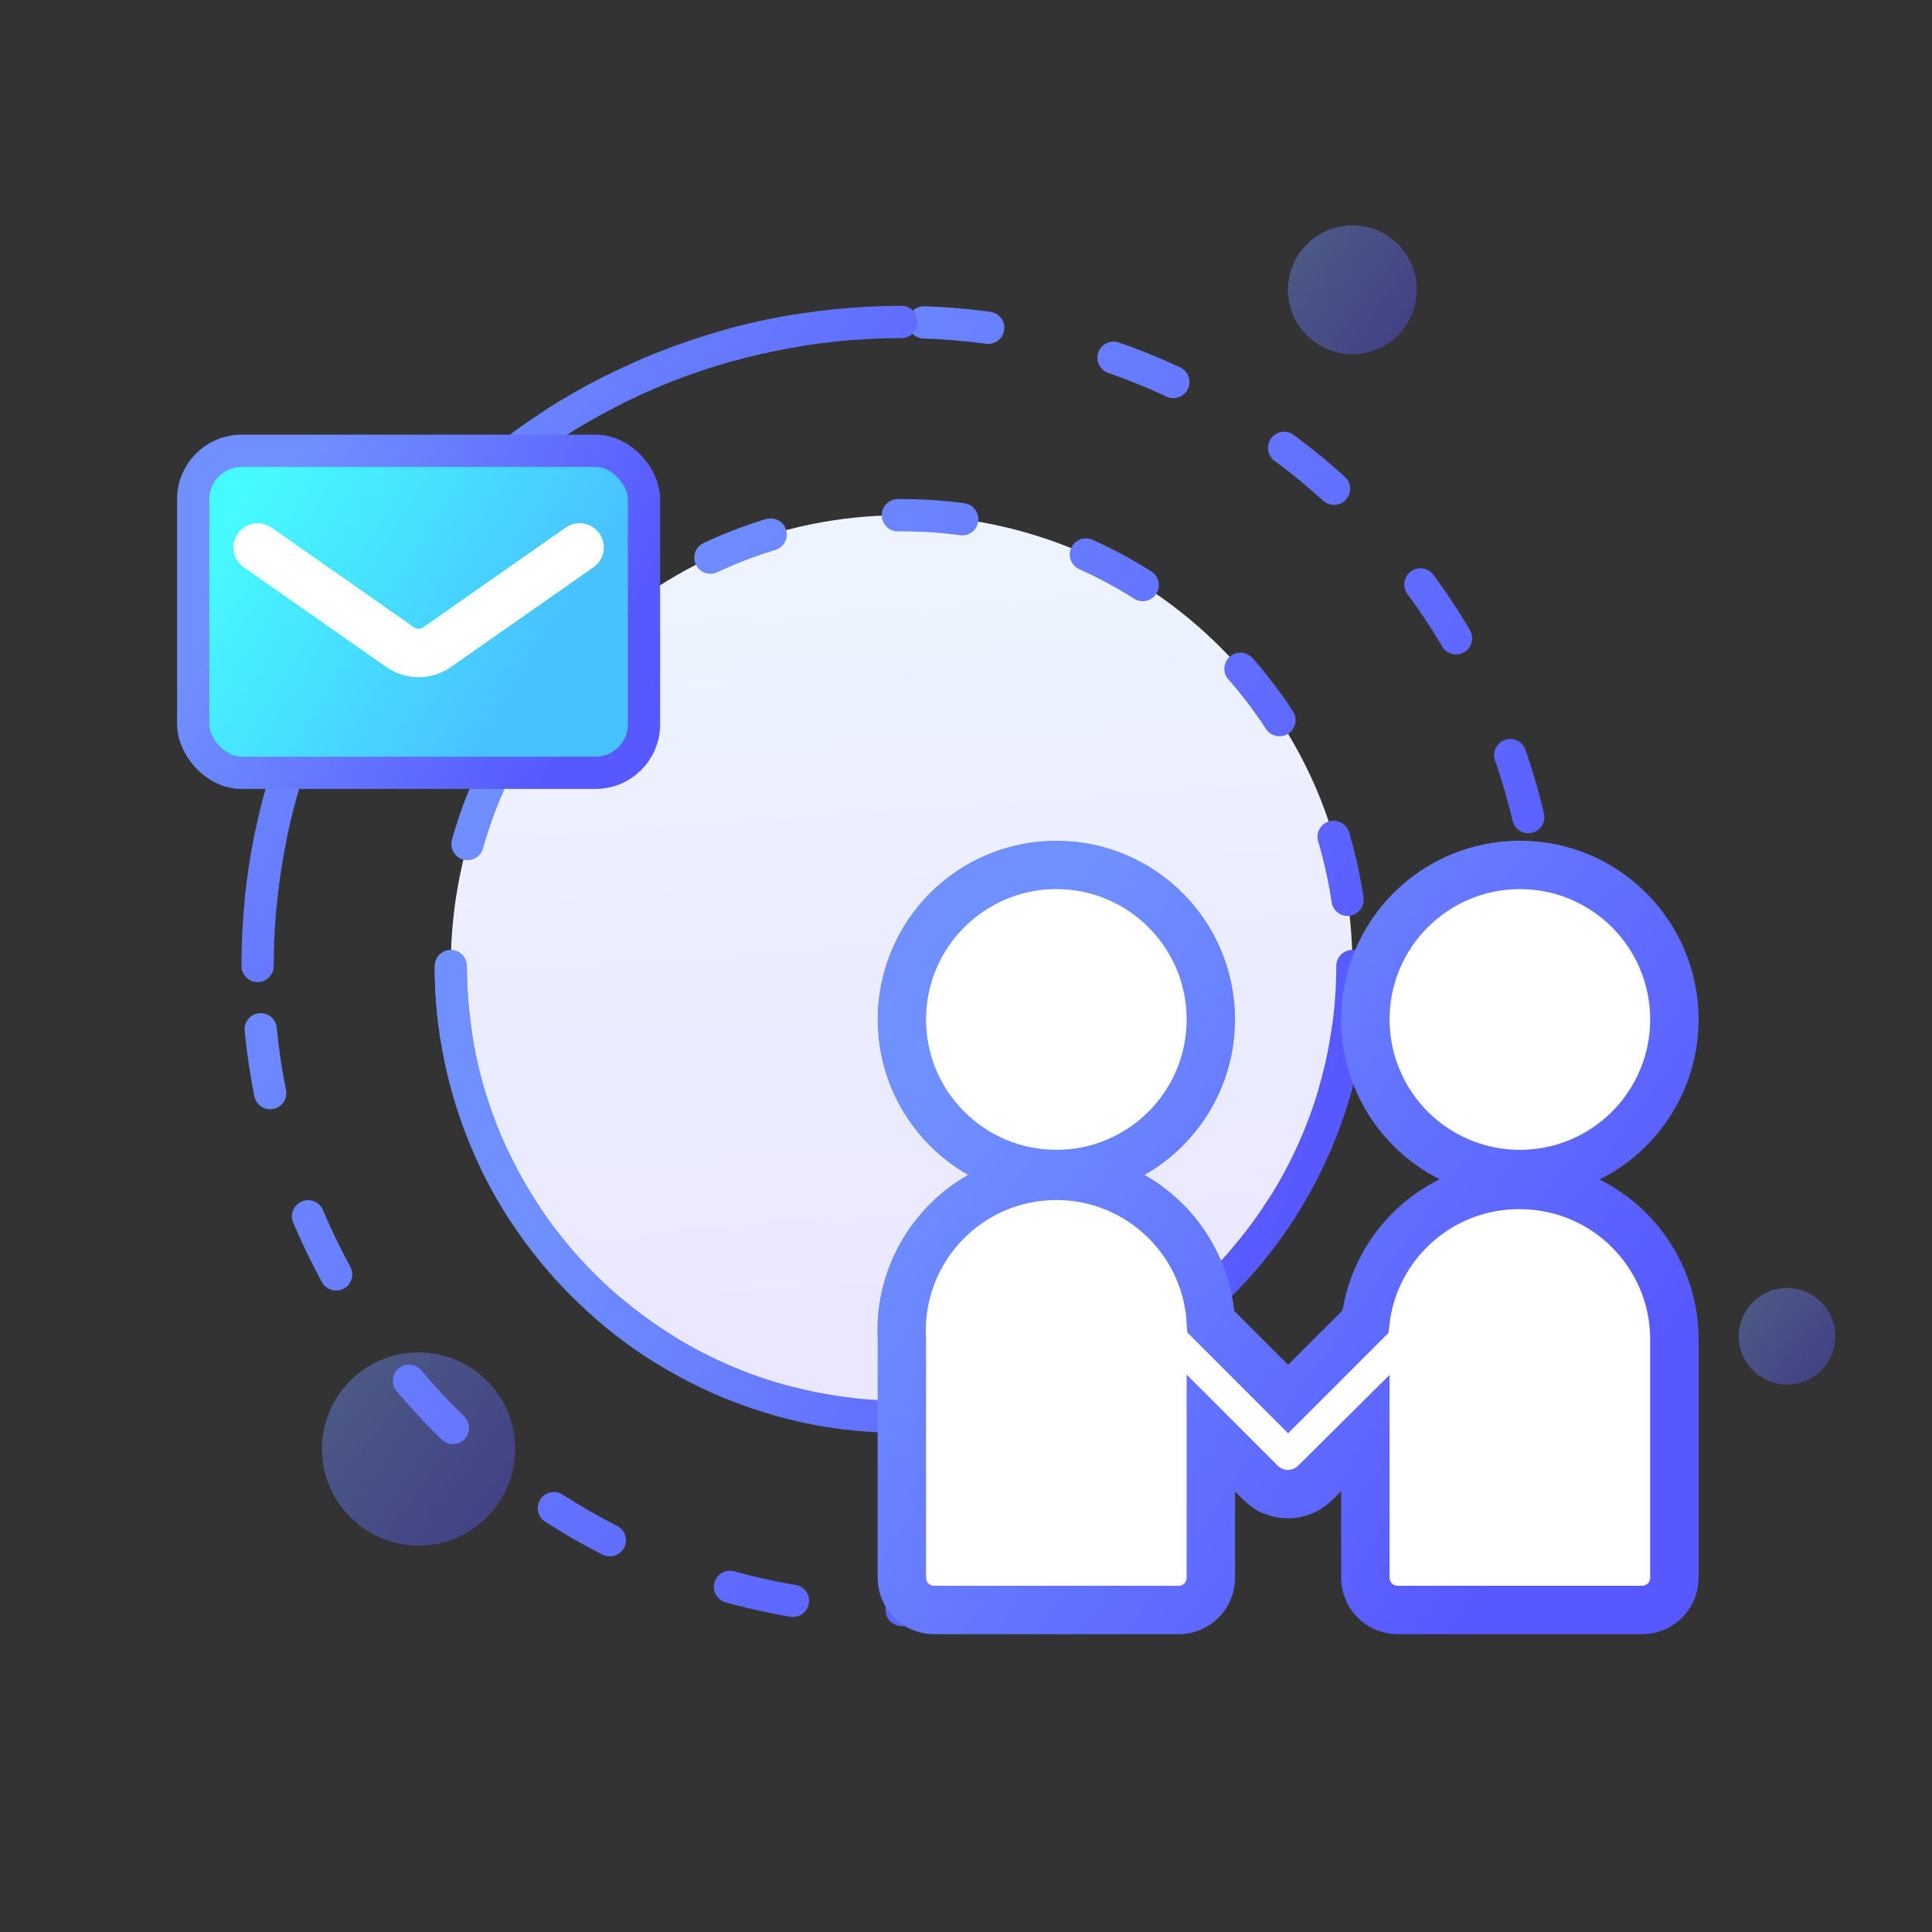
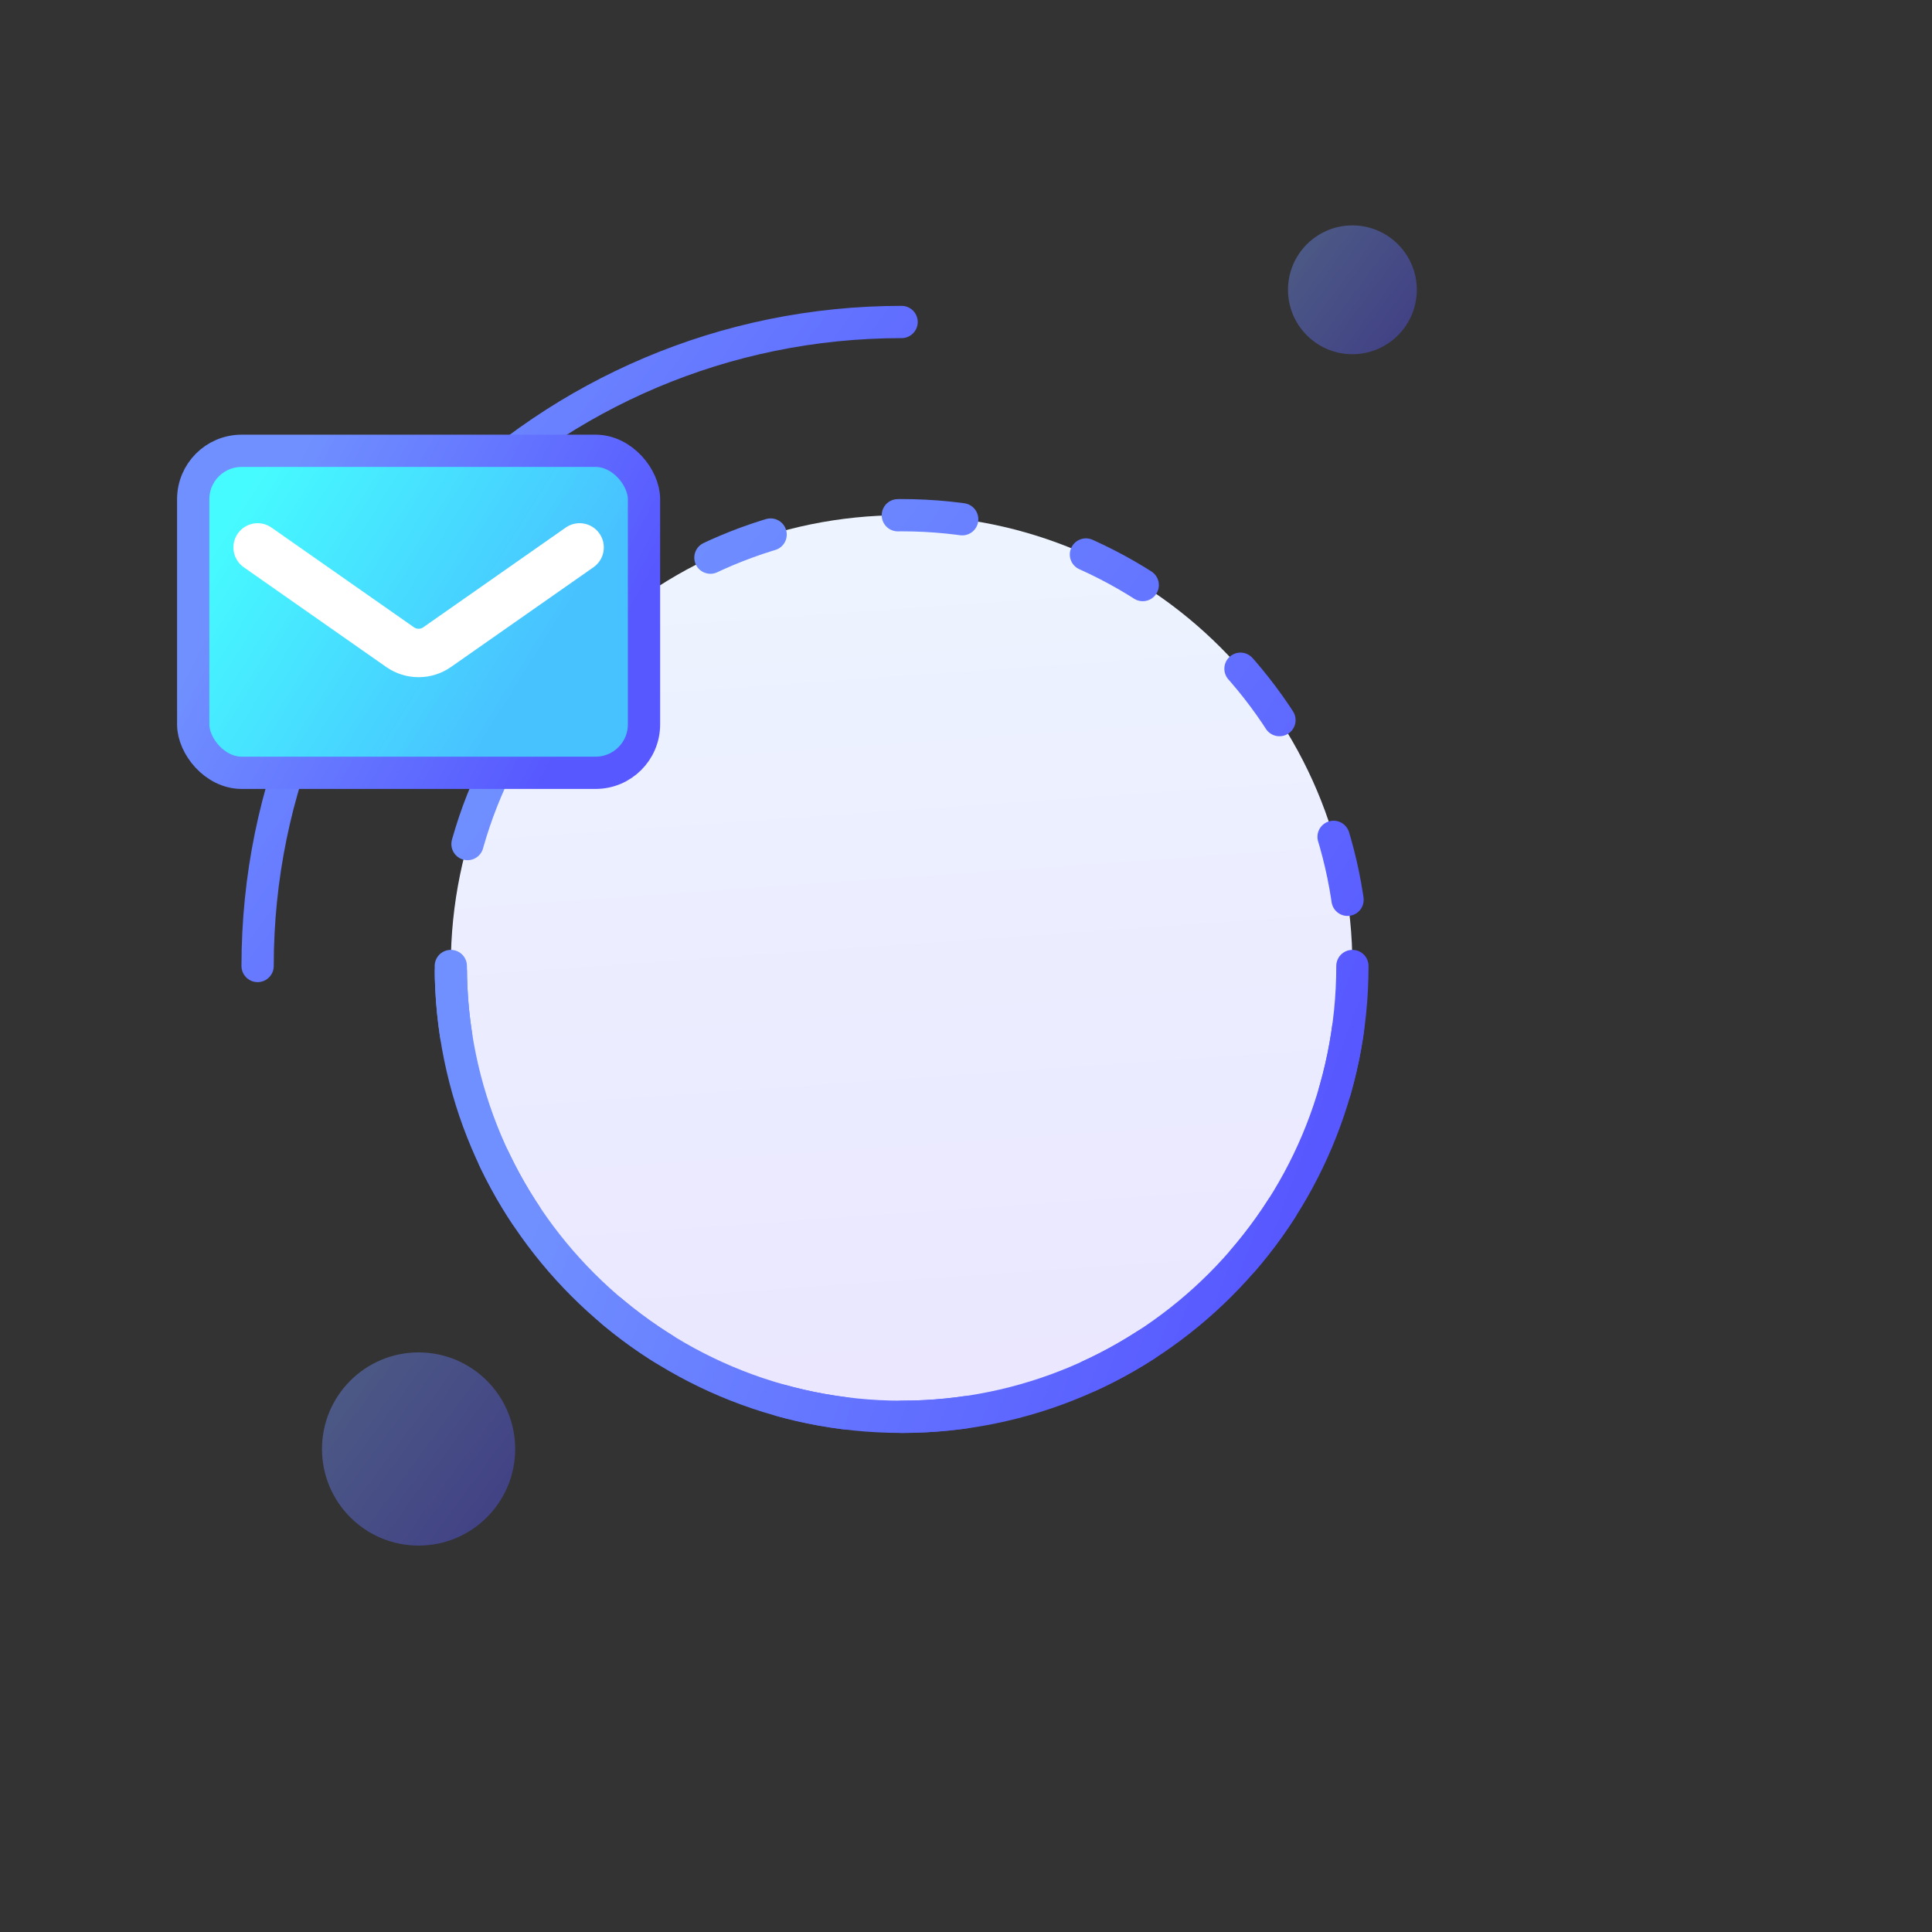
<svg xmlns="http://www.w3.org/2000/svg" width="80px" height="80px" viewBox="0 0 80 80" version="1.1">
  <rect x="0" y="0" width="80" height="80" fill="#333333" stroke="none" />
  <title>icon_安全共享</title>
  <defs>
    <linearGradient x1="12.09%" y1="15.532%" x2="93.299%" y2="75.507%" id="linearGradient-1">
      <stop stop-color="#7090FF" offset="0%" />
      <stop stop-color="#5758FF" offset="100%" />
    </linearGradient>
    <linearGradient x1="40.839%" y1="-1.66533454e-13%" x2="47.589%" y2="96.061%" id="linearGradient-2">
      <stop stop-color="#EDF4FF" offset="0%" />
      <stop stop-color="#EAE7FF" offset="100%" />
    </linearGradient>
    <linearGradient x1="12.09%" y1="41.383%" x2="93.299%" y2="56.377%" id="linearGradient-3">
      <stop stop-color="#7090FF" offset="0%" />
      <stop stop-color="#5758FF" offset="100%" />
    </linearGradient>
    <linearGradient x1="-4.07729406e-12%" y1="38.415%" x2="73.033%" y2="70.971%" id="linearGradient-4">
      <stop stop-color="#46FBFF" offset="0%" />
      <stop stop-color="#48C2FF" offset="100%" />
    </linearGradient>
    <linearGradient x1="12.09%" y1="32.414%" x2="93.299%" y2="63.014%" id="linearGradient-5">
      <stop stop-color="#7090FF" offset="0%" />
      <stop stop-color="#5758FF" offset="100%" />
    </linearGradient>
    <linearGradient x1="12.09%" y1="17.958%" x2="93.299%" y2="73.711%" id="linearGradient-6">
      <stop stop-color="#7090FF" offset="0%" />
      <stop stop-color="#5758FF" offset="100%" />
    </linearGradient>
  </defs>
  <g id="页面-2" stroke="none" stroke-width="1" fill="none" fill-rule="evenodd">
    <g id="解决方案——三方系统帐号管理与信息安全1" transform="translate(-920, -1576)">
      <g id="方案优势" transform="translate(360, 1440)">
        <g id="icon_安全共享" transform="translate(560, 136)">
          <circle id="椭圆形" fill="url(#linearGradient-1)" opacity="0.4" cx="17.333" cy="60" r="4" />
          <circle id="椭圆形备份-26" fill="url(#linearGradient-1)" opacity="0.4" cx="56" cy="12" r="2.667" />
-           <circle id="椭圆形备份-27" fill="url(#linearGradient-1)" opacity="0.4" cx="74" cy="55.333" r="2" />
-           <path d="M37.333,66.667 C52.061,66.667 64,54.728 64,40 C64,25.272 52.061,13.333 37.333,13.333 C22.606,13.333 10.667,25.272 10.667,40 C10.667,54.728 22.606,66.667 37.333,66.667 Z" id="椭圆形备份-15" stroke="url(#linearGradient-1)" stroke-width="1.336" stroke-linecap="round" stroke-dasharray="2.673,5.346" />
          <path d="M37.333,13.333 C22.606,13.333 10.667,25.272 10.667,40" id="路径" stroke="url(#linearGradient-1)" stroke-width="1.336" stroke-linecap="round" />
          <path d="M37.333,58.667 C47.643,58.667 56,50.309 56,40 C56,29.691 47.643,21.333 37.333,21.333 C27.024,21.333 18.667,29.691 18.667,40 C18.667,50.309 27.024,58.667 37.333,58.667 Z" id="椭圆形" stroke="url(#linearGradient-1)" stroke-width="1.336" fill="url(#linearGradient-2)" stroke-linecap="round" stroke-linejoin="round" stroke-dasharray="2.673,5.346" />
          <path d="M18.667,40 C18.667,50.309 27.024,58.667 37.333,58.667 C47.643,58.667 56,50.309 56,40" id="路径" stroke="url(#linearGradient-3)" stroke-width="1.336" stroke-linecap="round" stroke-linejoin="round" />
          <rect id="矩形" stroke="url(#linearGradient-5)" stroke-width="1.336" fill="url(#linearGradient-4)" fill-rule="nonzero" stroke-linejoin="round" x="8" y="18.667" width="18.667" height="13.333" rx="2.005" />
          <g id="编组-9" transform="translate(37.333, 35.814)" fill="#FFFFFF" stroke="url(#linearGradient-6)" stroke-width="2.005">
            <g id="编组">
-               <path d="M6.409,12.8 C9.942,12.8 12.806,9.935 12.806,6.4 C12.806,2.865 9.942,0 6.409,0 C2.875,0 0.011,2.865 0.011,6.4 C0.011,9.935 2.875,12.8 6.409,12.8 Z M19.204,6.4 C19.204,8.686 20.424,10.799 22.403,11.943 C24.383,13.086 26.822,13.086 28.801,11.943 C30.781,10.799 32,8.686 32,6.4 C32,2.865 29.136,0 25.602,0 C22.069,0 19.204,2.865 19.204,6.4 Z M25.602,13.253 C22.337,13.231 19.58,15.673 19.204,18.917 L16.005,22.117 L12.806,18.917 C12.603,15.382 9.574,12.682 6.041,12.885 C2.507,13.088 -0.192,16.118 0.011,19.653 L0.011,29.517 C0.011,30.255 0.609,30.853 1.347,30.853 L11.47,30.853 C12.208,30.853 12.806,30.255 12.806,29.517 L12.806,23.525 L12.806,23.525 L14.87,25.589 C15.494,26.209 16.501,26.209 17.125,25.589 L19.204,23.525 L19.204,29.517 C19.204,30.255 19.803,30.853 20.541,30.853 L30.664,30.853 C31.402,30.853 32,30.255 32,29.517 L32,19.653 L32,19.653 C32,16.118 29.136,13.253 25.602,13.253 Z" id="形状结合" />
-             </g>
+               </g>
          </g>
          <path d="M10.667,22.667 L16.567,26.797 C17.027,27.119 17.64,27.119 18.1,26.797 L24,22.667 L24,22.667" id="路径-2" stroke="#FFFFFF" stroke-width="2.005" stroke-linecap="round" stroke-linejoin="round" />
        </g>
      </g>
    </g>
  </g>
</svg>